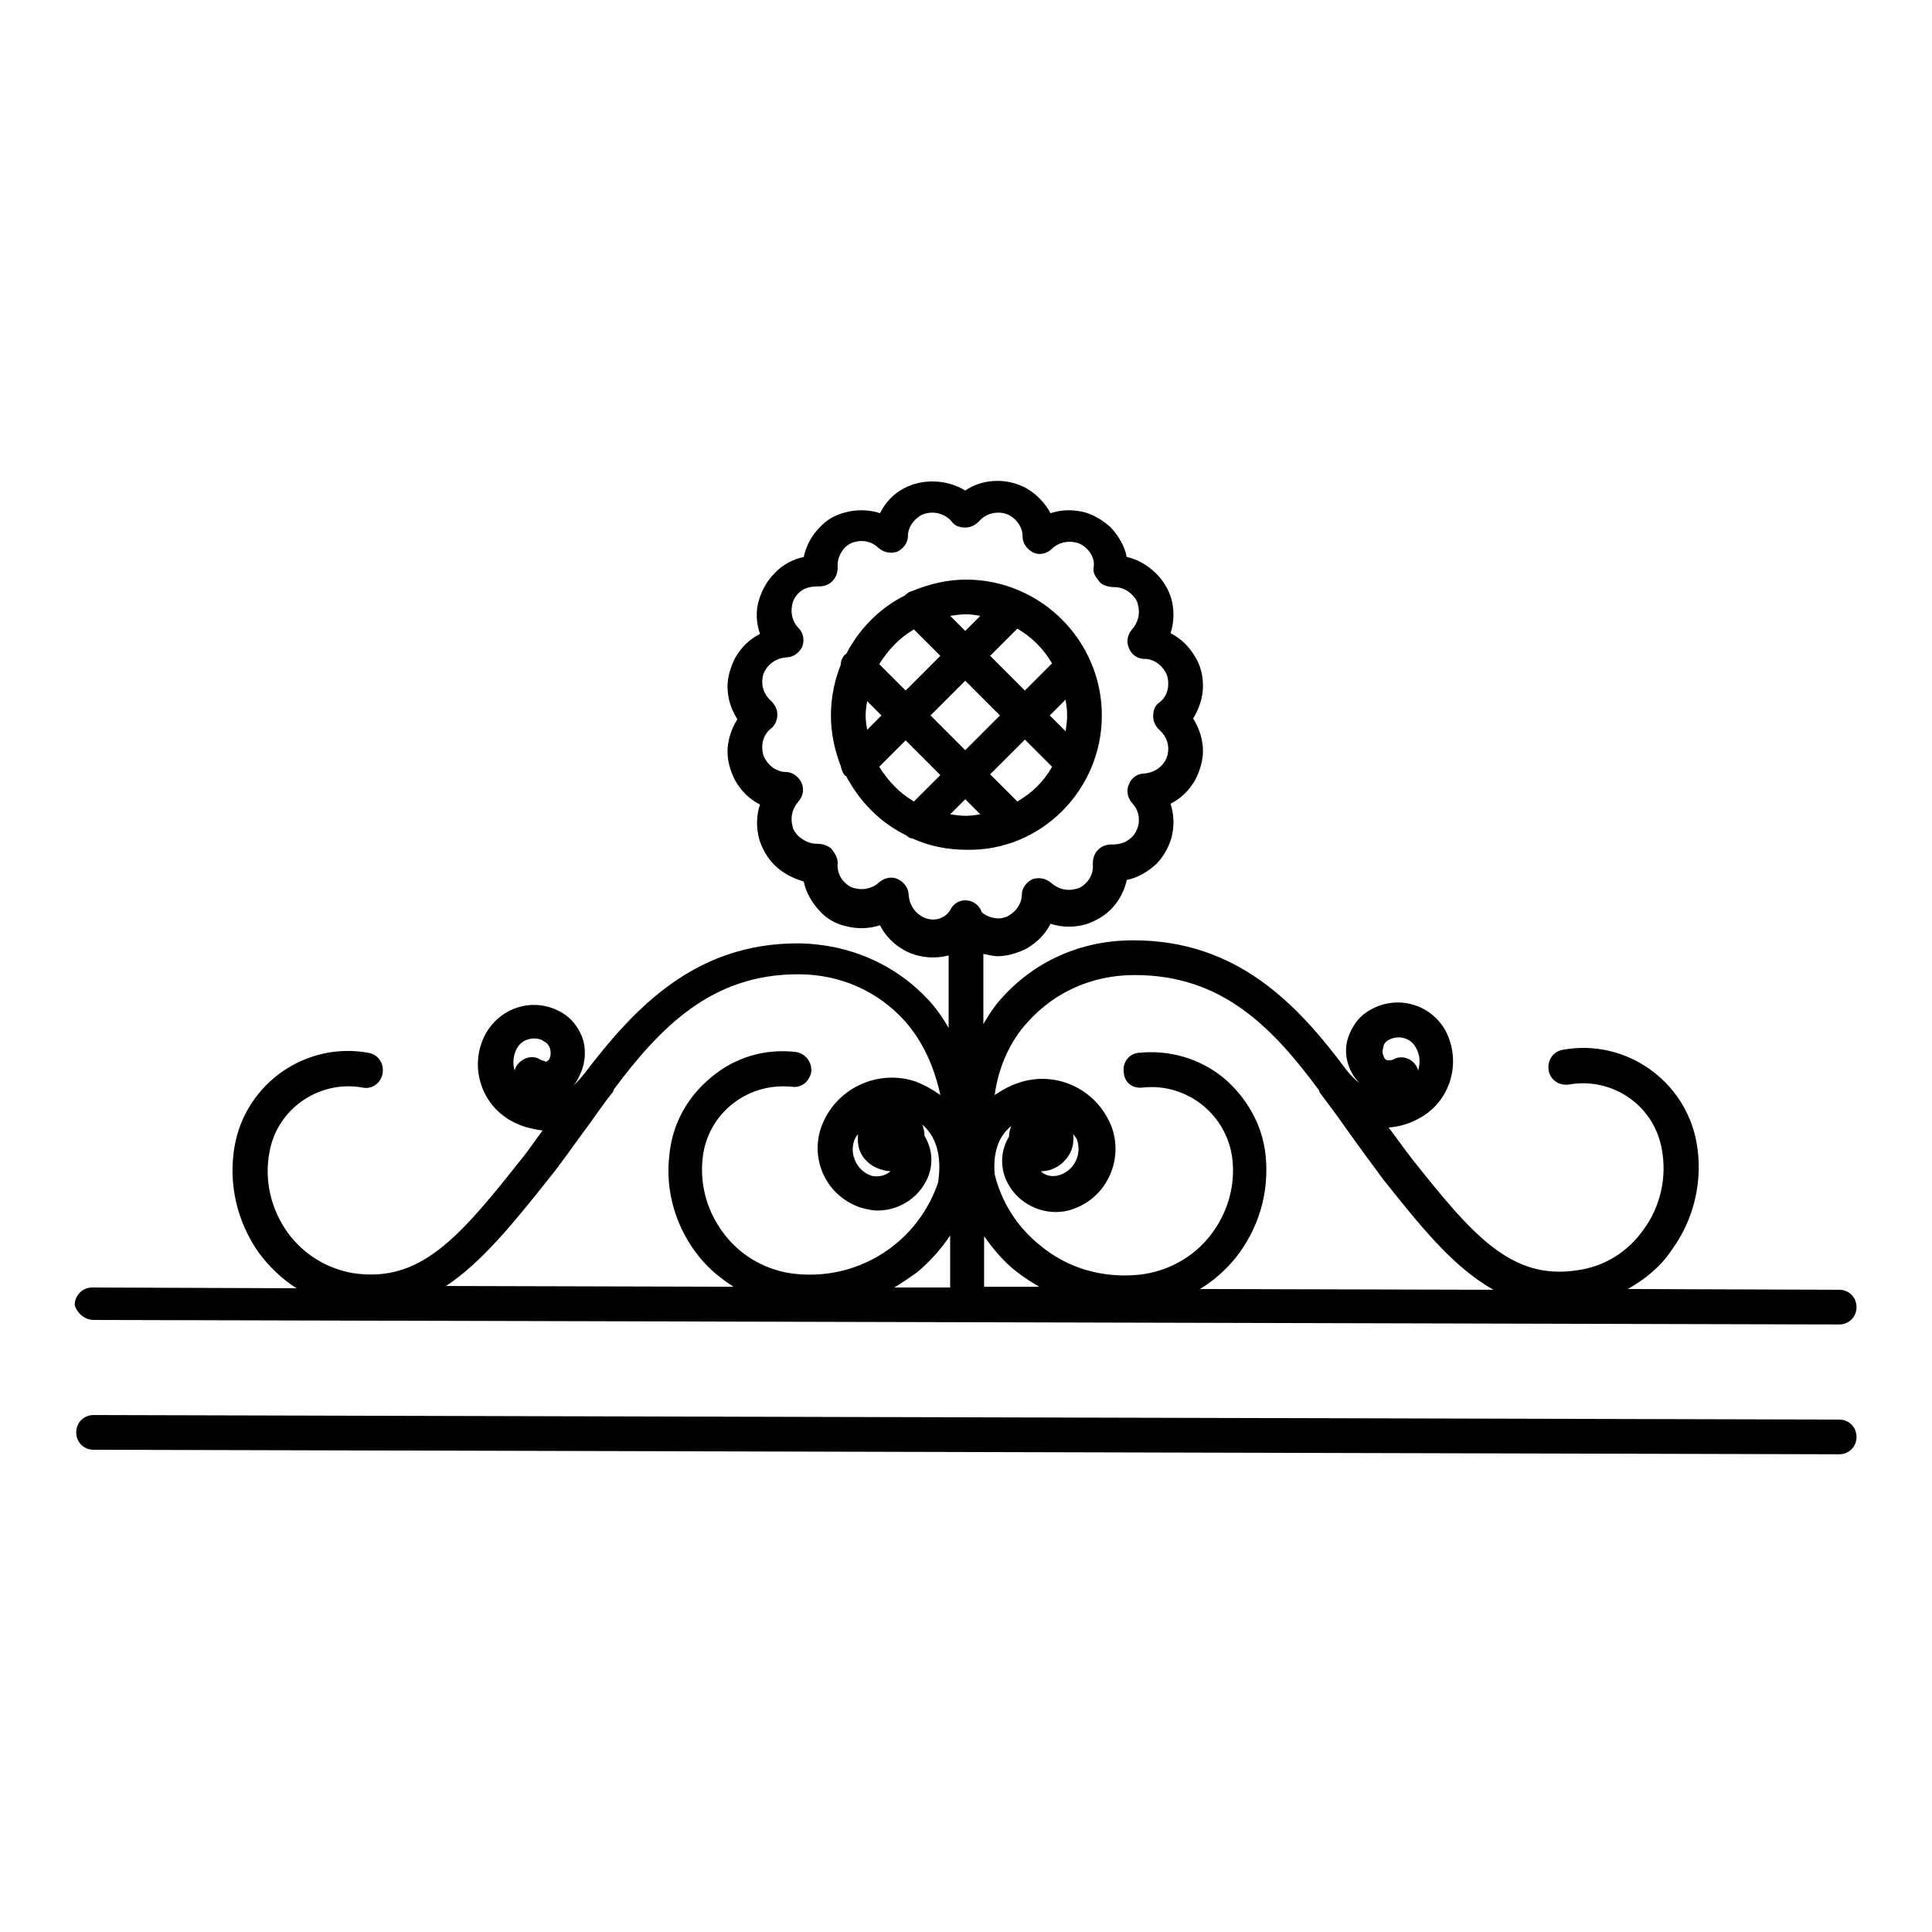
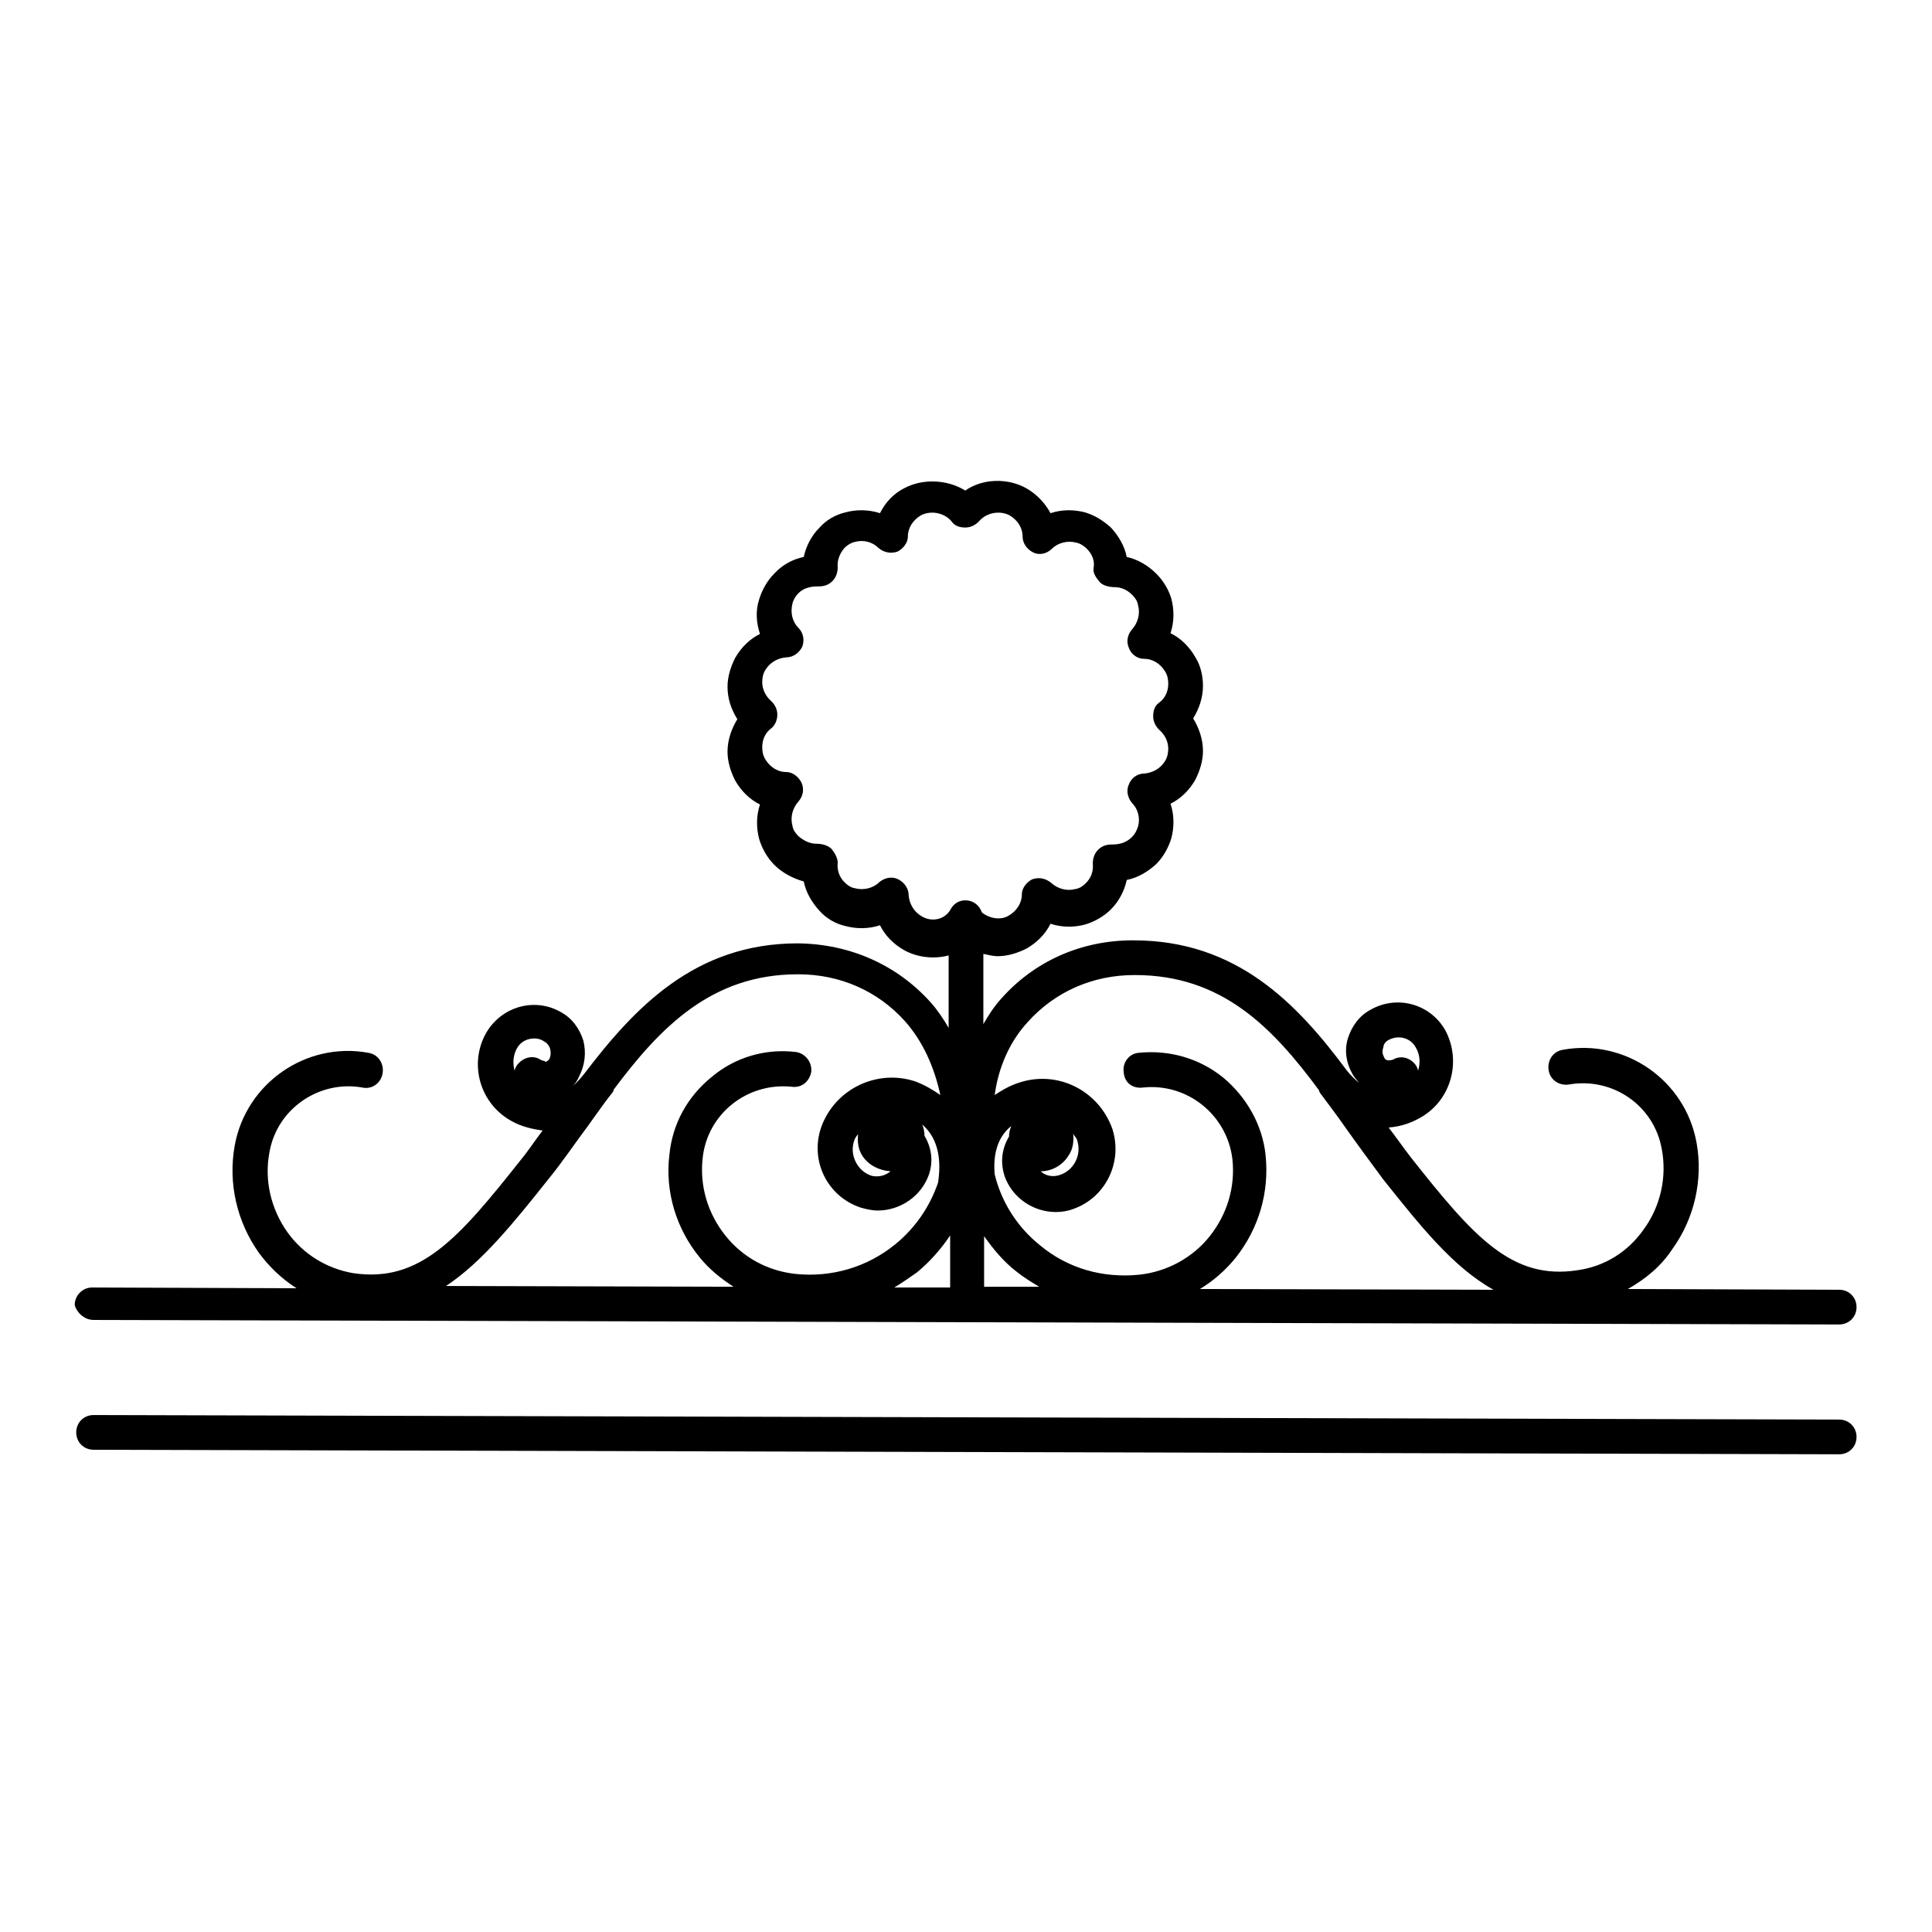
<svg xmlns="http://www.w3.org/2000/svg" version="1.1" x="0px" y="0px" viewBox="0 0 256 256" enable-background="new 0 0 256 256" xml:space="preserve">
  <g>
    <g>
      <g>
        <g>
-           <path fill="#000000" d="M146,94.8c0-9.9-8.1-18-18-18c-2.5,0-4.9,0.6-7.1,1.5c-0.4,0.1-0.7,0.3-1,0.6c-3.4,1.7-6.1,4.5-7.8,7.8c0,0,0,0-0.1,0c-0.4,0.4-0.6,0.9-0.6,1.4c-0.8,2-1.3,4.3-1.3,6.7c0,2.4,0.5,4.6,1.3,6.7c0.1,0.5,0.3,1,0.6,1.3c0,0,0,0,0.1,0c1.8,3.4,4.5,6.2,8,7.9c0.2,0.2,0.5,0.4,0.8,0.4c2.2,1,4.6,1.5,7.2,1.5C137.9,112.8,146,104.7,146,94.8z M134.8,106.2l-3.6-3.6l4.6-4.6l3.6,3.6C138.3,103.6,136.7,105.1,134.8,106.2z M127.9,99.4l-4.6-4.6l4.6-4.6l4.6,4.6L127.9,99.4z M141.2,92.7c0.1,0.7,0.2,1.4,0.2,2.1s-0.1,1.4-0.2,2.1l-2.1-2.1L141.2,92.7z M134.8,83.3c1.9,1.1,3.5,2.7,4.6,4.6l-3.6,3.6l-4.6-4.6L134.8,83.3z M128,81.4c0.7,0,1.3,0.1,1.9,0.2l-2,2l-2-2C126.6,81.5,127.3,81.4,128,81.4z M121.1,83.4l3.5,3.5l-4.6,4.6l-3.5-3.5C117.7,86.1,119.2,84.5,121.1,83.4z M114.9,96.7c-0.1-0.6-0.2-1.3-0.2-1.9c0-0.6,0.1-1.3,0.2-1.9l1.9,1.9L114.9,96.7z M121.1,106.2c-1.9-1.1-3.4-2.7-4.6-4.6l3.5-3.5l4.6,4.6L121.1,106.2z M127.9,105.9l2,2c-0.6,0.1-1.3,0.2-1.9,0.2c-0.7,0-1.4-0.1-2.1-0.2L127.9,105.9z" />
          <path fill="#000000" d="M12.4,174.9l231.3,0.6l0,0c1.3,0,2.3-1,2.3-2.3c0-1.3-1-2.3-2.3-2.3l-28-0.1c2.3-1.3,4.4-3,5.9-5.3c2.9-4,4.1-9.2,3.2-14.1c-1.5-8.3-9.5-13.8-17.7-12.3c-1.3,0.2-2.1,1.4-1.9,2.7c0.2,1.3,1.4,2.1,2.7,1.9c5.8-1,11.3,2.8,12.3,8.6c0.7,3.7-0.2,7.6-2.4,10.6c-2.1,3-5.2,4.9-8.7,5.4c-8.8,1.4-13.9-4.5-22.2-15c-1-1.3-1.9-2.6-2.9-3.9c1.4-0.1,2.8-0.5,4.2-1.3c4.1-2.3,5.5-7.5,3.3-11.6c-2-3.5-6.4-4.7-9.9-2.7c-1.5,0.8-2.5,2.2-3,3.8c-0.5,1.6-0.2,3.3,0.6,4.7c0.2,0.4,0.6,0.8,0.9,1.2c-0.6-0.5-1.1-1-1.6-1.6c-6.6-8.9-14.6-17.3-28.3-17.3c0,0-0.1,0-0.1,0c-6.9,0-13.1,2.8-17.5,7.8c-0.9,1-1.6,2.1-2.3,3.3v-9.3c0.6,0.1,1.2,0.3,1.9,0.3c1.3,0,2.6-0.4,3.8-1c1.4-0.8,2.5-1.9,3.2-3.3c1.5,0.5,3.1,0.5,4.6,0.1c1.3-0.4,2.5-1.1,3.4-2c1.1-1.1,1.8-2.5,2.1-3.9c1.5-0.3,2.8-1.1,3.9-2.1c0.9-0.9,1.6-2.1,2-3.4c0.4-1.5,0.4-3.1-0.1-4.6c1.4-0.7,2.5-1.8,3.3-3.2c0.6-1.2,1-2.5,1-3.8c0-1.5-0.5-3-1.3-4.3c0.8-1.3,1.3-2.8,1.3-4.3c0-1.3-0.3-2.7-1-3.8c-0.8-1.4-1.9-2.5-3.3-3.2c0.5-1.5,0.5-3.1,0.1-4.6c-0.4-1.3-1.1-2.4-2-3.3c-1.1-1.1-2.5-1.9-3.9-2.2c-0.3-1.5-1.1-2.8-2.1-3.9c-1-0.9-2.1-1.6-3.4-2c-1.5-0.4-3.1-0.4-4.6,0.1c-0.7-1.3-1.8-2.5-3.2-3.3c-2.5-1.4-5.8-1.3-8.1,0.3c-2.4-1.5-5.7-1.6-8.1-0.3c-1.4,0.7-2.5,1.9-3.2,3.3c-1.5-0.5-3.2-0.5-4.6-0.1c-1.3,0.3-2.5,1-3.4,2c-1.1,1.1-1.8,2.5-2.1,3.9c-1.5,0.3-2.9,1.1-3.9,2.2c-0.9,0.9-1.6,2.1-2,3.4c-0.5,1.5-0.4,3.1,0.1,4.6c-1.4,0.7-2.5,1.8-3.3,3.2c-0.6,1.2-1,2.5-1,3.8c0,1.6,0.5,3,1.3,4.3c-0.8,1.3-1.3,2.8-1.3,4.3c0,1.3,0.4,2.6,1,3.8c0.8,1.4,1.9,2.5,3.3,3.2c-0.5,1.5-0.5,3.1-0.1,4.6c0.4,1.3,1.1,2.5,2,3.4c1.1,1.1,2.5,1.8,3.9,2.2c0.3,1.5,1.1,2.8,2.1,3.9c0.9,1,2.1,1.7,3.4,2c1.5,0.4,3.1,0.4,4.6-0.1c0.7,1.4,1.8,2.5,3.2,3.3c1.8,1,4,1.2,5.9,0.7v9.6c-0.7-1.2-1.5-2.4-2.4-3.4c-4.5-5-10.7-7.7-17.5-7.8c0,0-0.1,0-0.1,0c-13.6,0-21.6,8.5-28.3,17.3c-0.5,0.6-0.9,1.1-1.5,1.6c0.3-0.3,0.6-0.7,0.8-1.2c0.8-1.5,1-3.2,0.6-4.8c-0.5-1.6-1.5-3-3-3.8c-3.5-2-7.9-0.7-9.9,2.8c-2.3,4.1-0.8,9.3,3.3,11.6c1.4,0.8,2.8,1.1,4.2,1.3c-1,1.3-1.9,2.7-2.9,3.9c-8.3,10.5-13.4,16.3-22.2,15c-3.5-0.6-6.6-2.5-8.7-5.4c-2.2-3.1-3.1-6.9-2.4-10.6c1-5.8,6.6-9.6,12.3-8.6c1.3,0.3,2.5-0.6,2.7-1.9c0.2-1.3-0.6-2.5-1.9-2.7c-8.2-1.5-16.2,4-17.7,12.3c-0.9,5,0.3,10.1,3.2,14.2c1.4,1.9,3.1,3.5,5,4.7l-27.1-0.1l0,0c-1.3,0-2.3,1.1-2.3,2.3C10.1,173.8,11.1,174.9,12.4,174.9z M184,137.8c1.3-0.7,2.9-0.3,3.6,1c0.6,1,0.6,2.1,0.3,3.1c0-0.2-0.1-0.4-0.2-0.6c-0.4-0.7-1.2-1.2-2-1.2c-0.4,0-0.8,0.1-1.1,0.3c-0.3,0.1-0.5,0.1-0.7,0.1c-0.1,0-0.4-0.1-0.5-0.4c-0.2-0.4-0.3-0.8-0.1-1.3C183.3,138.4,183.6,138,184,137.8z M136.2,135.4c3.6-4,8.6-6.2,14.1-6.2c0,0,0.1,0,0.1,0c11.5,0,18.2,6.9,24.4,15.3c0,0,0,0.1,0,0.1c0,0.1,0.1,0.1,0.1,0.2c1.1,1.5,2.2,2.9,3.3,4.5c1.7,2.4,3.4,4.7,5.1,7c4.8,6,9.2,11.6,14.6,14.6l-38.9-0.1c1.8-1.1,3.3-2.4,4.7-4.1c3.1-3.9,4.5-8.7,4-13.6c-0.4-4-2.5-7.7-5.6-10.3c-3.2-2.6-7.2-3.7-11.2-3.3c-1.3,0.1-2.2,1.3-2,2.6c0.1,1.3,1.1,2.2,2.6,2c5.8-0.6,11.1,3.6,11.8,9.5c0.4,3.7-0.7,7.3-3,10.2c-2.3,2.9-5.7,4.7-9.3,5.1c-4.8,0.5-9.5-0.8-13.2-3.9c-3-2.4-5.1-5.7-6-9.4c-0.2-2.3,0.2-4.8,2.2-6.4c-0.2,0.5-0.3,0.9-0.3,1.4c-0.9,1.5-1.2,3.3-0.6,5.2c1,2.9,3.8,4.8,6.8,4.8c0.7,0,1.5-0.1,2.3-0.4c4.3-1.5,6.6-6.2,5.2-10.6c-1.8-5.1-7.3-7.9-12.5-6.1c-1.2,0.4-2.2,1-3.1,1.6C132.3,141.4,133.8,138,136.2,135.4z M137.9,155.2c1.5,0,2.9-0.8,3.7-2.1c0.6-0.9,0.7-1.9,0.6-2.9c0.1,0.3,0.4,0.5,0.5,0.8c0.7,2-0.4,4.1-2.3,4.7C139.5,156,138.5,155.8,137.9,155.2z M134.7,168.5c1,0.8,2,1.4,3,2l-7.3,0v-6.7C131.6,165.5,133,167.2,134.7,168.5z M122.1,121.4c-1-0.6-1.6-1.6-1.7-2.8c0-0.9-0.6-1.7-1.4-2.1c-0.8-0.4-1.8-0.2-2.5,0.4c-0.8,0.8-2.1,1.1-3.2,0.8c-0.6-0.1-1-0.4-1.4-0.8c-0.7-0.7-1-1.6-0.9-2.6c0-0.6-0.4-1.3-0.8-1.8c-0.5-0.5-1.3-0.7-2-0.7c-0.9,0-1.7-0.4-2.4-1c-0.4-0.4-0.7-0.8-0.8-1.4c-0.3-1.1,0-2.3,0.8-3.2c0.6-0.7,0.8-1.6,0.4-2.5c-0.4-0.8-1.2-1.4-2-1.4c-1.2,0-2.2-0.7-2.8-1.7c-0.3-0.5-0.4-1-0.4-1.6c0-1,0.4-1.9,1.2-2.5c0.5-0.4,0.8-1.1,0.8-1.8s-0.3-1.3-0.8-1.8c-0.7-0.6-1.2-1.5-1.2-2.5c0-0.6,0.1-1.1,0.4-1.6c0.6-1,1.6-1.6,2.8-1.7c0.9,0,1.7-0.6,2.1-1.4c0.3-0.8,0.2-1.8-0.5-2.5c-0.8-0.8-1.1-2-0.8-3.2c0.1-0.5,0.4-1,0.8-1.4c0.6-0.6,1.4-0.9,2.6-0.9c0,0,0,0,0.1,0c0.7,0,1.3-0.2,1.8-0.7c0.5-0.5,0.7-1.2,0.7-1.8c-0.1-1,0.3-1.9,0.9-2.6c0.4-0.4,0.9-0.7,1.4-0.8c1.1-0.3,2.3,0,3.1,0.8c0.7,0.6,1.6,0.8,2.5,0.5c0.8-0.4,1.4-1.2,1.4-2c0-1.2,0.7-2.2,1.7-2.8c1.3-0.7,3.1-0.4,4.1,0.8c0.4,0.6,1.1,0.8,1.8,0.8l0,0c0.7,0,1.3-0.3,1.8-0.8c1-1.2,2.8-1.5,4.1-0.8c1,0.6,1.7,1.6,1.7,2.8c0,0.9,0.6,1.7,1.4,2.1c0.8,0.4,1.8,0.2,2.5-0.5c0.8-0.8,2.1-1.1,3.2-0.8c0.5,0.1,1,0.4,1.4,0.8c0.7,0.7,1.1,1.6,0.9,2.6c-0.1,0.7,0.4,1.3,0.8,1.8c0.4,0.5,1.3,0.7,2,0.7c0.9,0,1.7,0.4,2.3,1c0.4,0.4,0.7,0.8,0.8,1.4c0.3,1.1,0,2.3-0.8,3.2c-0.6,0.7-0.8,1.6-0.4,2.5c0.3,0.8,1.1,1.4,2,1.4c1.2,0,2.2,0.7,2.8,1.7c0.3,0.5,0.4,1,0.4,1.6c0,1-0.4,1.9-1.2,2.5c-0.6,0.4-0.8,1.1-0.8,1.8c0,0.7,0.3,1.3,0.8,1.8c0.7,0.6,1.2,1.5,1.2,2.5c0,0.5-0.1,1.1-0.4,1.6c-0.6,1-1.6,1.6-2.8,1.7c-0.9,0-1.7,0.6-2,1.4c-0.4,0.8-0.2,1.8,0.4,2.5c0.8,0.8,1.1,2,0.8,3.1c-0.2,0.6-0.4,1-0.8,1.4c-0.6,0.6-1.4,1-2.6,1c0,0,0,0-0.1,0c-0.7,0-1.3,0.2-1.8,0.7c-0.5,0.5-0.7,1.2-0.7,1.8c0.1,1-0.2,1.9-0.9,2.6c-0.4,0.4-0.8,0.7-1.4,0.8c-1.1,0.3-2.3,0-3.2-0.8c-0.7-0.6-1.6-0.8-2.5-0.5c-0.8,0.4-1.4,1.2-1.4,2c0,1.2-0.7,2.2-1.7,2.8c-1.1,0.7-2.6,0.4-3.6-0.4c-0.3-0.9-1.1-1.6-2.2-1.6c-0.9,0-1.6,0.5-2,1.3C125.1,121.9,123.4,122.2,122.1,121.4z M125.8,170.6l-7.3,0c1-0.6,2-1.3,3-2c1.7-1.4,3.2-3.1,4.4-4.9V170.6L125.8,170.6L125.8,170.6z M71.6,140.4c-1.1-0.7-2.5-0.2-3.2,0.9c-0.1,0.2-0.2,0.4-0.2,0.6c-0.3-1-0.2-2.1,0.3-3c0.5-0.9,1.4-1.3,2.3-1.3c0.4,0,0.9,0.1,1.3,0.4c0.4,0.2,0.7,0.6,0.8,1c0.1,0.4,0.1,0.9-0.1,1.3c-0.1,0.2-0.4,0.4-0.5,0.4C72.1,140.5,71.9,140.6,71.6,140.4z M72.7,156.2c1.8-2.2,3.4-4.6,5.2-7c1.1-1.5,2.1-3,3.3-4.5c0-0.1,0.1-0.1,0.1-0.2c0,0,0-0.1,0-0.1c6.2-8.3,13-15.3,24.4-15.3c0,0,0,0,0.1,0c5.5,0,10.5,2.2,14.1,6.2c2.4,2.7,3.9,6.1,4.7,9.8c-1-0.7-2-1.3-3.3-1.8c-5.1-1.7-10.7,1-12.5,6.1c-1.5,4.4,0.8,9.1,5.2,10.6c0.7,0.2,1.5,0.4,2.3,0.4c3,0,5.8-1.9,6.8-4.8c0.6-1.8,0.3-3.6-0.6-5.1c0-0.5-0.1-1-0.3-1.5c2.3,2,2.5,5,2.1,7.7c-1.1,3.2-3,6-5.7,8.2c-3.7,3-8.4,4.4-13.2,3.9c-3.7-0.4-7-2.2-9.3-5.1c-2.3-2.9-3.4-6.5-3-10.2c0.6-5.9,5.9-10.1,11.8-9.5c1.4,0.2,2.4-0.8,2.6-2c0.1-1.3-0.8-2.4-2-2.6c-4.1-0.5-8.1,0.7-11.2,3.3c-3.2,2.6-5.2,6.2-5.6,10.3c-0.6,4.9,0.9,9.8,4,13.6c1.3,1.6,2.8,2.8,4.5,3.9l-38.1-0.1C63.8,167.3,68.1,162,72.7,156.2z M118,155.2c-0.7,0.6-1.6,0.8-2.5,0.6c-1.9-0.6-3-2.8-2.3-4.7c0.1-0.3,0.3-0.6,0.5-0.8c-0.1,1,0,2,0.6,2.9C115.1,154.4,116.5,155.1,118,155.2z" />
          <path fill="#000000" d="M12.4,192.1l231.3,0.6l0,0c1.3,0,2.3-1,2.3-2.3c0-1.3-1-2.3-2.3-2.3l-231.3-0.6l0,0c-1.3,0-2.3,1-2.3,2.3C10.1,191.1,11.1,192.1,12.4,192.1z" />
        </g>
      </g>
      <g />
      <g />
      <g />
      <g />
      <g />
      <g />
      <g />
      <g />
      <g />
      <g />
      <g />
      <g />
      <g />
      <g />
      <g />
    </g>
  </g>
</svg>